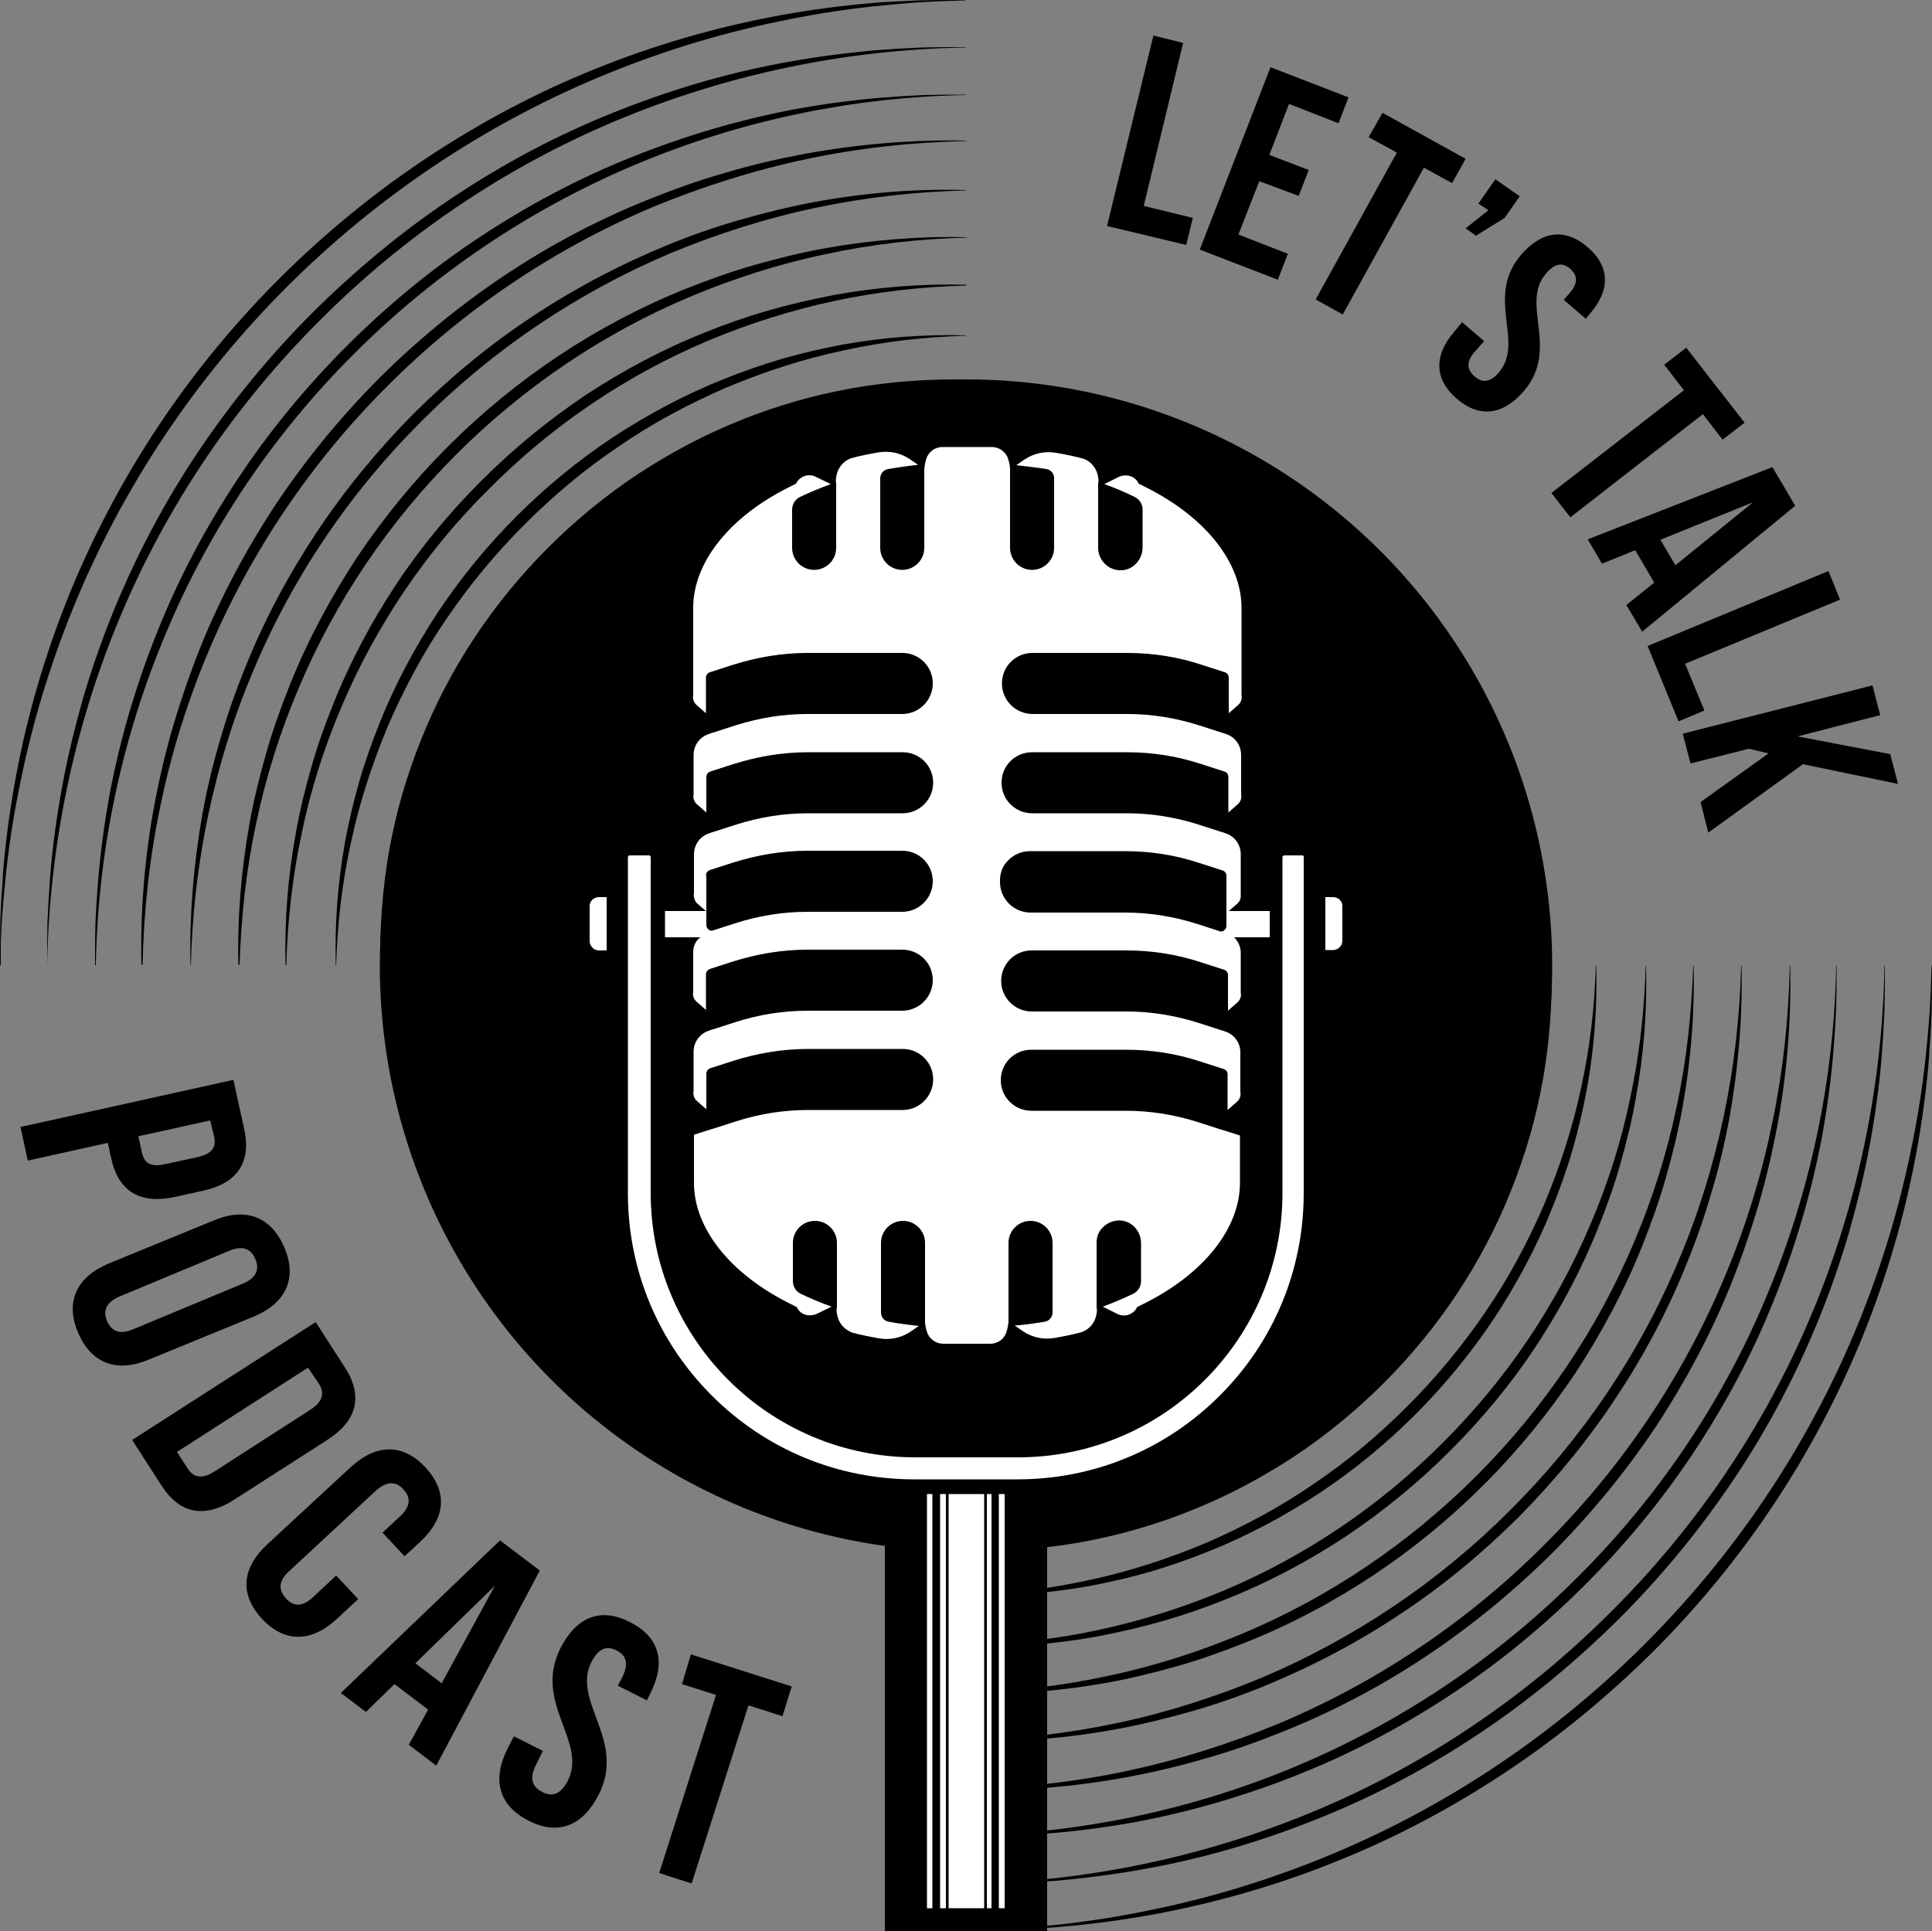
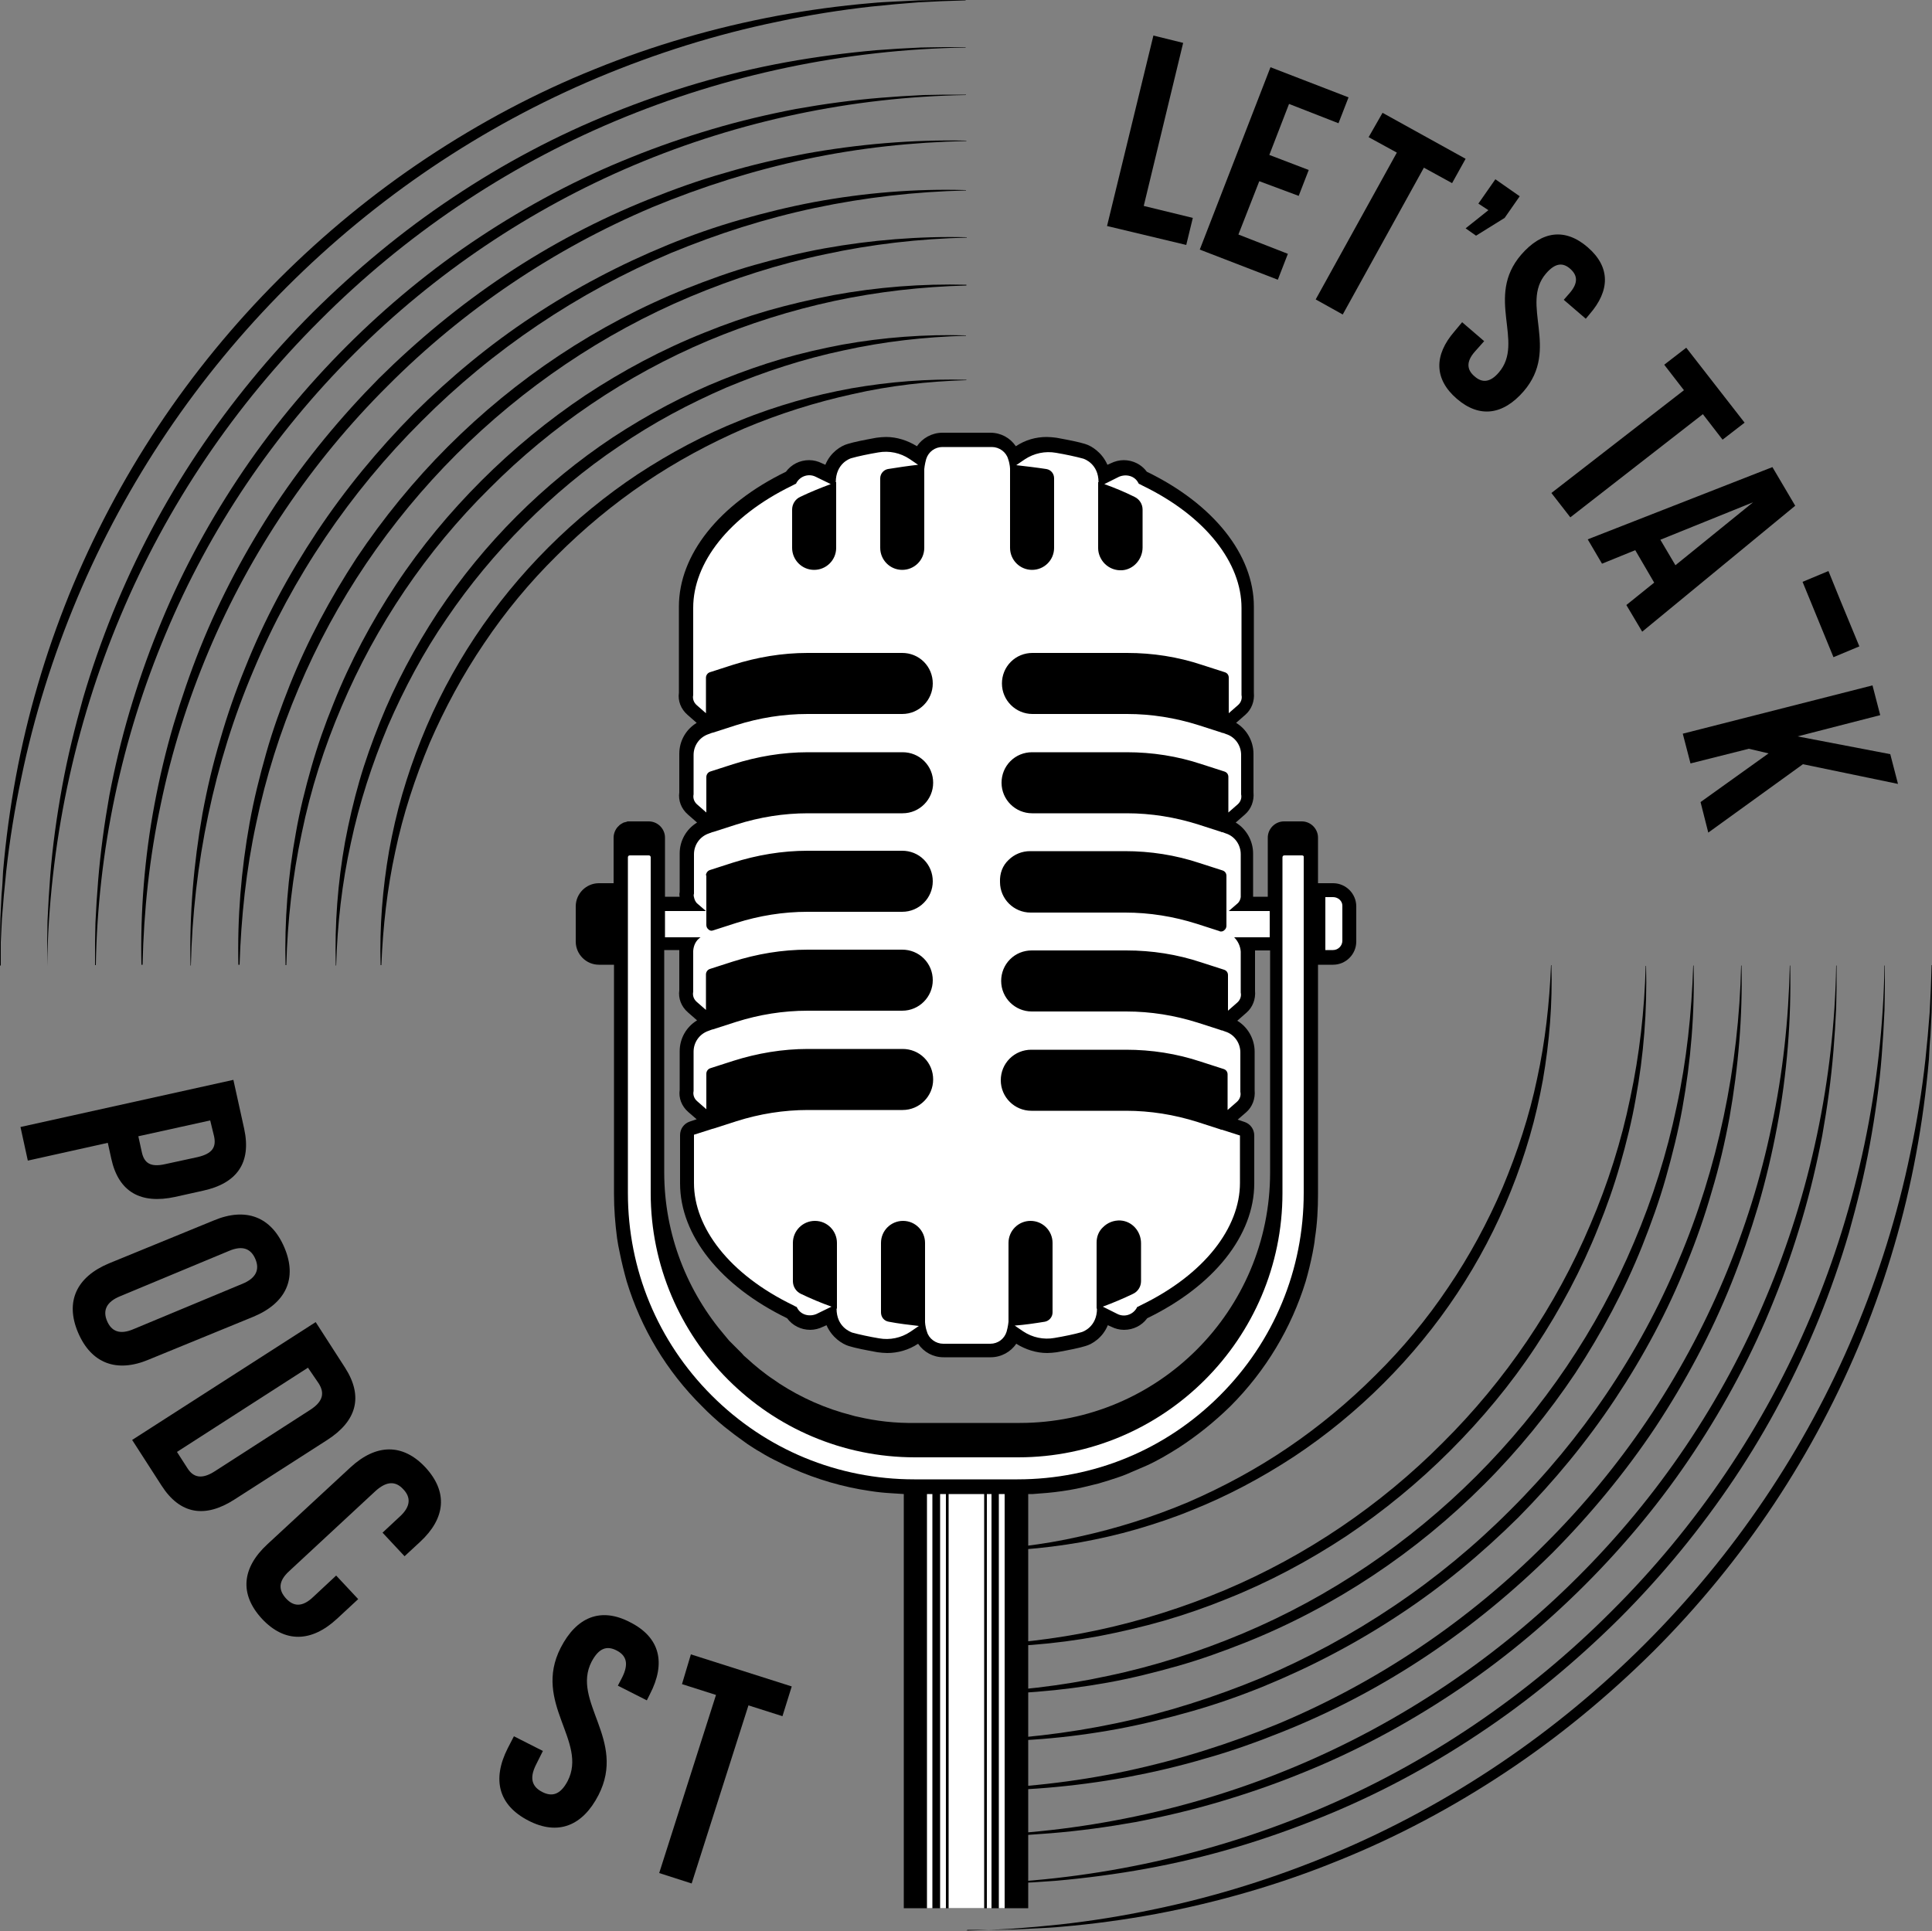
<svg xmlns="http://www.w3.org/2000/svg" height="499.8" preserveAspectRatio="xMidYMid meet" version="1.0" viewBox="0.0 0.1 500.0 499.8" width="500.0" zoomAndPan="magnify">
  <rect x="0.0" y="0.1" width="500.0" height="499.8" fill="#808080" stroke="none" />
  <g>
    <g>
      <g>
        <g id="change1_1">
          <path d="M0,250l0-6.1l0.1-6.1c0.1-2,0.2-4.1,0.3-6.1c0.2-2,0.3-4.1,0.4-6.1c0.7-8.2,1.8-16.3,3.3-24.4c1.5-8.1,3.4-16.1,5.7-23.9 c2.3-7.9,5-15.6,8.1-23.3c6.2-15.2,13.9-29.8,23-43.5c9.1-13.7,19.6-26.5,31.2-38.1C83.9,60.6,96.7,50.1,110.4,41 c13.7-9.1,28.3-16.9,43.5-23c7.6-3.1,15.4-5.8,23.3-8.1c7.9-2.3,15.9-4.2,23.9-5.7c8.1-1.5,16.2-2.6,24.4-3.3 c2-0.2,4.1-0.3,6.1-0.4c2-0.1,4.1-0.2,6.1-0.3l6.1-0.1l6.1,0v0.1l-6.1,0.2l-6.1,0.3c-2,0.2-4.1,0.3-6.1,0.5 c-2,0.2-4.1,0.4-6.1,0.6c-8.1,0.9-16.2,2.2-24.2,3.9c-16,3.3-31.6,8.2-46.6,14.5c-15,6.3-29.4,14.1-42.9,23.2 c-13.5,9.1-26.1,19.5-37.6,31c-11.5,11.5-21.9,24.1-31,37.6c-9.1,13.5-16.9,27.9-23.2,42.9c-6.3,15-11.2,30.6-14.5,46.6 c-1.7,8-3,16-3.9,24.2c-0.2,2-0.4,4.1-0.6,6.1c-0.2,2-0.3,4.1-0.5,6.1l-0.3,6.1L0.2,250H0z" />
        </g>
        <g id="change1_2">
          <path d="M24.6,250l0-5.5l0.1-5.5l0.3-5.5l0.4-5.5c0.6-7.4,1.6-14.7,2.9-22c1.4-7.3,3.1-14.5,5.2-21.6c2.1-7.1,4.5-14.1,7.3-21 c5.5-13.8,12.5-26.9,20.7-39.3c8.2-12.4,17.7-23.9,28.2-34.4c10.5-10.5,22-20,34.4-28.2c12.4-8.2,25.5-15.2,39.3-20.7 c6.9-2.8,13.9-5.2,21-7.3c7.1-2.1,14.3-3.8,21.6-5.2c7.3-1.3,14.6-2.3,22-2.9l5.5-0.4l5.5-0.3l5.5-0.1l5.5,0v0.1 c-29.5,0.5-58.8,6.7-85.8,18.1c-27,11.4-51.8,28.1-72.5,48.8c-20.8,20.7-37.5,45.4-48.8,72.5c-11.4,27-17.6,56.3-18.1,85.8H24.6z" />
        </g>
        <g id="change1_3">
          <path d="M49.3,250c-0.3-13.1,0.8-26.3,3.1-39.3c1.2-6.5,2.7-12.9,4.6-19.2c1.8-6.3,4-12.6,6.5-18.7c4.9-12.3,11.2-24,18.5-35 c7.3-11,15.8-21.3,25.1-30.7c9.4-9.3,19.6-17.8,30.7-25.1c11-7.3,22.8-13.5,35-18.5c6.1-2.5,12.4-4.7,18.7-6.5 c6.3-1.8,12.8-3.4,19.2-4.6c13-2.4,26.2-3.5,39.3-3.1v0.1c-13.1,0.3-26.2,1.8-39,4.5c-12.8,2.7-25.3,6.7-37.4,11.7 c-24.1,10.2-46.1,25-64.5,43.5c-18.5,18.4-33.4,40.4-43.5,64.5c-5.1,12-9,24.5-11.7,37.4c-2.7,12.8-4.2,25.9-4.5,39H49.3z" />
        </g>
        <g id="change1_4">
          <path d="M73.9,250c-0.3-11.5,0.6-23.1,2.7-34.5c1-5.7,2.4-11.3,4-16.9c1.6-5.6,3.5-11,5.7-16.4c4.3-10.8,9.8-21.1,16.2-30.8 c6.4-9.7,13.9-18.7,22.1-26.9c8.2-8.2,17.2-15.6,26.9-22.1c9.7-6.4,20-11.9,30.8-16.2c5.4-2.2,10.9-4.1,16.4-5.7 c5.6-1.6,11.2-2.9,16.9-4c11.4-2.1,23-3,34.5-2.7V74c-11.5,0.3-23,1.6-34.2,4c-11.2,2.4-22.2,5.9-32.7,10.3 c-21.1,8.9-40.4,22-56.5,38.2C110.3,142.7,97.3,162,88.4,183c-4.5,10.5-8,21.5-10.3,32.7c-2.4,11.2-3.7,22.7-4,34.2H73.9z" />
        </g>
        <g id="change1_5">
          <path d="M250,499.8l6.1-0.2l6.1-0.3c2-0.2,4.1-0.3,6.1-0.5c2-0.2,4.1-0.4,6.1-0.6c8.1-0.9,16.2-2.2,24.2-3.9 c16-3.3,31.6-8.2,46.6-14.5c15-6.3,29.4-14.1,42.9-23.2c13.5-9.1,26.1-19.5,37.6-31c11.5-11.5,21.9-24.1,31-37.6 c9.1-13.5,16.9-27.9,23.2-42.9c6.3-15,11.2-30.6,14.5-46.6c1.7-8,3-16,3.9-24.2c0.2-2,0.4-4.1,0.6-6.1c0.2-2,0.3-4.1,0.5-6.1 l0.3-6.1l0.2-6.1h0.1l0,6.1l-0.1,6.1c-0.1,2-0.2,4.1-0.3,6.1c-0.2,2-0.3,4.1-0.4,6.1c-0.7,8.2-1.8,16.3-3.3,24.4 c-1.5,8.1-3.4,16.1-5.7,23.9c-2.3,7.9-5,15.6-8.1,23.3c-6.2,15.2-13.9,29.8-23,43.5c-9.1,13.7-19.6,26.5-31.2,38.1 c-11.7,11.6-24.4,22.1-38.1,31.2c-13.7,9.1-28.3,16.9-43.5,23c-7.6,3.1-15.4,5.8-23.3,8.1c-7.9,2.3-15.9,4.2-23.9,5.7 c-8.1,1.5-16.2,2.6-24.4,3.3c-2,0.2-4.1,0.3-6.1,0.4c-2,0.1-4.1,0.2-6.1,0.3l-6.1,0.1l-6.1,0V499.8z" />
        </g>
        <g id="change1_6">
          <path d="M250,475.2c29.5-0.5,58.8-6.7,85.8-18.1c27-11.4,51.8-28.1,72.5-48.8c20.8-20.7,37.5-45.4,48.8-72.5 c11.4-27,17.6-56.3,18.1-85.8h0.1l0,5.5l-0.1,5.5l-0.3,5.5l-0.4,5.5c-0.6,7.4-1.6,14.7-2.9,22c-1.4,7.3-3.1,14.5-5.2,21.6 c-2.1,7.1-4.5,14.1-7.3,21c-5.5,13.8-12.5,26.9-20.7,39.3c-8.2,12.4-17.7,23.9-28.2,34.4c-10.5,10.5-22,20-34.4,28.2 c-12.4,8.2-25.5,15.2-39.3,20.7c-6.9,2.8-13.9,5.2-21,7.3c-7.1,2.1-14.3,3.8-21.6,5.2c-7.3,1.3-14.6,2.3-22,2.9l-5.5,0.4 l-5.5,0.3l-5.5,0.1l-5.5,0V475.2z" />
        </g>
        <g id="change1_7">
          <path d="M250,450.6c13.1-0.3,26.2-1.8,39-4.5c12.8-2.7,25.3-6.7,37.4-11.7c24.1-10.2,46.1-25,64.5-43.5 c18.5-18.4,33.4-40.4,43.5-64.5c5.1-12,9-24.6,11.7-37.4c2.7-12.8,4.2-25.9,4.5-39h0.1c0.3,13.1-0.8,26.3-3.1,39.3 c-1.2,6.5-2.7,12.9-4.6,19.2c-1.8,6.3-4,12.6-6.5,18.7c-4.9,12.3-11.2,24-18.5,35c-7.3,11-15.8,21.3-25.1,30.7 c-9.4,9.3-19.6,17.8-30.7,25.1c-11,7.3-22.8,13.5-35,18.5c-6.1,2.5-12.4,4.7-18.7,6.5c-6.3,1.8-12.8,3.4-19.2,4.6 c-13,2.4-26.2,3.5-39.3,3.1V450.6z" />
        </g>
        <g id="change1_8">
          <path d="M250,426c11.5-0.3,23-1.6,34.2-4c11.2-2.4,22.2-5.9,32.7-10.3c21.1-8.9,40.4-22,56.5-38.2c16.2-16.1,29.3-35.4,38.2-56.5 c4.5-10.5,8-21.5,10.3-32.7c2.4-11.2,3.7-22.7,4-34.2h0.1c0.3,11.5-0.6,23.1-2.7,34.5c-1,5.7-2.4,11.3-4,16.9 c-1.6,5.6-3.5,11-5.7,16.4c-4.3,10.8-9.8,21.1-16.2,30.8c-6.4,9.7-13.9,18.7-22.1,26.9c-8.2,8.2-17.2,15.6-26.9,22.1 c-9.7,6.4-20,11.9-30.8,16.2c-5.4,2.2-10.9,4.1-16.4,5.7c-5.6,1.6-11.2,2.9-16.9,4c-11.4,2.1-23,3-34.5,2.7V426z" />
        </g>
        <g id="change1_11">
          <path d="M98.5,250c-0.3-9.9,0.5-19.9,2.2-29.7c0.9-4.9,2-9.8,3.4-14.6c1.4-4.8,3-9.5,4.9-14.2c3.7-9.3,8.4-18.2,13.9-26.5 c5.5-8.3,11.9-16.1,19-23.2c7.1-7.1,14.9-13.5,23.2-19c8.4-5.5,17.2-10.2,26.5-13.9c4.6-1.9,9.4-3.5,14.2-4.9 c4.8-1.4,9.7-2.5,14.6-3.4c9.8-1.7,19.8-2.5,29.7-2.2v0.1c-9.9,0.3-19.8,1.4-29.4,3.6c-9.6,2.1-19.1,5.1-28.1,8.9 c-9,3.9-17.7,8.6-25.8,14.1c-8.1,5.5-15.7,11.8-22.7,18.8c-7,6.9-13.3,14.5-18.8,22.7c-5.5,8.1-10.2,16.8-14.1,25.8 c-3.8,9.1-6.9,18.5-8.9,28.1c-2.1,9.6-3.2,19.5-3.6,29.4H98.5z" />
          <path d="M250,401.4c9.9-0.3,19.8-1.4,29.4-3.6c9.6-2.1,19.1-5.1,28.1-8.9c9-3.9,17.7-8.6,25.8-14.1c8.1-5.5,15.7-11.8,22.7-18.8 c7-6.9,13.3-14.5,18.8-22.7c5.5-8.1,10.2-16.8,14.1-25.9c3.8-9.1,6.9-18.5,8.9-28.1c2.1-9.6,3.2-19.5,3.6-29.4h0.1 c0.3,9.9-0.5,19.9-2.2,29.7c-0.9,4.9-2,9.8-3.4,14.6c-1.4,4.8-3,9.5-4.9,14.2c-3.7,9.3-8.4,18.2-13.9,26.5 c-5.5,8.3-11.9,16.1-19,23.2c-7.1,7.1-14.9,13.5-23.2,19c-8.4,5.5-17.2,10.2-26.5,13.9c-4.6,1.9-9.4,3.5-14.2,4.9 c-4.8,1.4-9.7,2.5-14.6,3.4c-9.8,1.7-19.8,2.5-29.7,2.2V401.4z" />
        </g>
        <g id="change1_13">
          <path d="M86.9,250c-0.3-10.7,0.5-21.4,2.4-32c1-5.3,2.2-10.5,3.7-15.7c1.5-5.2,3.3-10.2,5.3-15.2c4-10,9.1-19.5,15-28.5 c6-9,12.8-17.3,20.4-24.9c7.6-7.6,16-14.5,24.9-20.4c9-5.9,18.5-11,28.5-15c5-2,10.1-3.8,15.2-5.3c5.2-1.5,10.4-2.7,15.7-3.7 c10.6-1.9,21.3-2.7,32-2.4v0.1c-10.7,0.3-21.3,1.5-31.7,3.8c-10.4,2.2-20.5,5.5-30.3,9.6c-9.7,4.2-19.1,9.2-27.8,15.2 c-8.8,5.9-16.9,12.7-24.4,20.2c-7.5,7.5-14.3,15.7-20.2,24.4c-6,8.7-11,18.1-15.2,27.8c-4.1,9.8-7.4,19.9-9.6,30.3 c-2.3,10.4-3.5,21-3.8,31.7H86.9z" />
-           <path d="M250,412.9c10.7-0.3,21.3-1.5,31.7-3.8c10.4-2.2,20.5-5.5,30.3-9.6c9.7-4.2,19.1-9.2,27.8-15.2 c8.8-5.9,16.9-12.7,24.4-20.2c7.5-7.5,14.3-15.7,20.2-24.4c6-8.7,11-18.1,15.2-27.8c4.1-9.8,7.4-19.9,9.6-30.3 c2.3-10.4,3.5-21,3.8-31.7h0.1c0.3,10.7-0.5,21.4-2.4,32c-1,5.3-2.2,10.5-3.7,15.7c-1.5,5.2-3.3,10.2-5.3,15.2 c-4,10-9.1,19.5-15,28.5c-6,9-12.8,17.3-20.4,24.9c-7.6,7.6-16,14.5-24.9,20.4c-9,5.9-18.5,11-28.5,15c-5,2-10.1,3.8-15.2,5.3 c-5.2,1.5-10.4,2.7-15.7,3.7c-10.6,1.9-21.3,2.7-32,2.4L250,412.9z" />
        </g>
        <g id="change1_12">
          <path d="M61.7,250c-0.3-12.3,0.7-24.7,2.9-36.9c1.1-6.1,2.6-12.1,4.3-18.1c1.7-6,3.8-11.8,6.1-17.6 c4.6-11.5,10.5-22.5,17.3-32.9c6.9-10.3,14.8-20,23.6-28.8c8.8-8.8,18.4-16.7,28.8-23.6c10.4-6.9,21.4-12.7,32.9-17.3 c5.8-2.3,11.6-4.4,17.6-6.1c6-1.7,12-3.2,18.1-4.3c12.2-2.2,24.6-3.2,36.9-2.9v0.1c-12.3,0.3-24.6,1.7-36.6,4.3 c-12,2.5-23.8,6.3-35,11c-22.6,9.5-43.2,23.5-60.5,40.8c-17.3,17.3-31.3,37.9-40.8,60.5c-4.8,11.3-8.5,23-11,35 c-2.6,12-3.9,24.3-4.3,36.6H61.7z" />
          <path d="M250,438.2c12.3-0.3,24.6-1.7,36.6-4.3c12-2.5,23.8-6.3,35-11c22.6-9.5,43.2-23.5,60.5-40.8 c17.3-17.3,31.3-37.9,40.8-60.5c4.8-11.3,8.5-23,11-35c2.6-12,3.9-24.3,4.3-36.6h0.1c0.3,12.3-0.7,24.7-2.9,36.9 c-1.1,6.1-2.6,12.1-4.3,18.1c-1.7,6-3.8,11.8-6.1,17.6c-4.6,11.5-10.5,22.5-17.3,32.9c-6.9,10.3-14.8,20-23.6,28.8 c-8.8,8.8-18.4,16.7-28.8,23.6c-10.4,6.9-21.4,12.7-32.9,17.3c-5.8,2.3-11.6,4.4-17.6,6.1c-6,1.7-12,3.2-18.1,4.3 c-12.2,2.2-24.6,3.2-36.9,2.9V438.2z" />
        </g>
        <g id="change1_15">
          <path d="M36.6,250c-0.3-14,0.8-28,3.4-41.8c1.3-6.9,2.9-13.7,4.9-20.5c2-6.7,4.3-13.4,6.9-19.9c5.2-13,11.9-25.5,19.6-37.2 c7.8-11.7,16.8-22.6,26.7-32.6c10-9.9,20.9-18.9,32.6-26.7c11.7-7.8,24.2-14.4,37.2-19.6c6.5-2.6,13.1-5,19.9-6.9 c6.7-2,13.6-3.6,20.5-4.9c13.8-2.5,27.8-3.7,41.8-3.4v0.1c-14,0.3-27.9,1.8-41.5,4.7c-13.6,2.9-26.9,7.1-39.7,12.4 c-25.6,10.8-49,26.6-68.6,46.3c-19.7,19.6-35.5,43-46.3,68.6c-5.4,12.8-9.6,26.1-12.4,39.7c-2.9,13.6-4.4,27.5-4.7,41.5H36.6z" />
          <path d="M250,463.2c14-0.3,27.9-1.8,41.5-4.7c13.6-2.9,26.9-7.1,39.7-12.4c25.6-10.8,49-26.6,68.6-46.3 c19.7-19.6,35.5-43,46.3-68.6c5.4-12.8,9.6-26.1,12.4-39.7c2.9-13.6,4.4-27.5,4.7-41.5h0.1c0.3,14-0.8,28-3.4,41.8 c-1.3,6.9-2.9,13.7-4.9,20.5c-2,6.7-4.3,13.4-6.9,19.9c-5.2,13-11.9,25.5-19.6,37.2c-7.8,11.7-16.8,22.6-26.7,32.6 c-10,9.9-20.9,18.9-32.6,26.7c-11.7,7.8-24.2,14.4-37.2,19.6c-6.5,2.6-13.1,5-19.9,6.9c-6.7,2-13.6,3.6-20.5,4.9 c-13.8,2.5-27.8,3.7-41.8,3.4V463.2z" />
        </g>
        <g id="change1_17">
          <path d="M12.2,250l0-5.8l0.1-5.8l0.3-5.8l0.4-5.8c0.6-7.8,1.7-15.5,3.1-23.2c1.4-7.7,3.3-15.3,5.4-22.8 c2.2-7.5,4.8-14.9,7.7-22.1c5.9-14.5,13.2-28.4,21.9-41.4c8.7-13,18.7-25.2,29.8-36.3c11.1-11,23.2-21.1,36.3-29.8 c13-8.7,26.9-16.1,41.4-21.9c7.2-2.9,14.6-5.5,22.1-7.7c7.5-2.2,15.1-4,22.8-5.4c7.7-1.4,15.4-2.4,23.2-3.1l5.8-0.4l5.8-0.3 l5.8-0.1l5.8,0v0.1c-31.1,0.5-62,7-90.6,19c-28.6,12-54.7,29.7-76.5,51.6c-21.9,21.8-39.6,47.9-51.6,76.5 c-12,28.5-18.5,59.5-19,90.6H12.2z" />
          <path d="M250,487.7c31.1-0.5,62-7,90.6-19c28.6-12,54.7-29.7,76.5-51.6c21.9-21.8,39.6-47.9,51.6-76.5 c12-28.5,18.5-59.5,19-90.6h0.1l0,5.8l-0.1,5.8l-0.3,5.8l-0.4,5.8c-0.6,7.8-1.7,15.5-3.1,23.2c-1.4,7.7-3.3,15.3-5.4,22.8 c-2.2,7.5-4.8,14.9-7.7,22.1c-5.9,14.5-13.2,28.4-21.9,41.4c-8.7,13-18.7,25.2-29.8,36.3c-11.1,11-23.2,21.1-36.3,29.8 c-13,8.7-26.9,16.1-41.4,21.9c-7.2,2.9-14.6,5.5-22.1,7.7c-7.5,2.2-15.1,4-22.8,5.4c-7.7,1.4-15.4,2.4-23.2,3.1l-5.8,0.4 l-5.8,0.3l-5.8,0.1l-5.8,0V487.7z" />
        </g>
      </g>
      <g id="change1_18">
-         <circle cx="250" cy="250" r="151.7" />
-       </g>
+         </g>
      <g>
        <g id="change1_9">
-           <path d="M271,499.9V391.4c0.2,0,0.4,0,0.5-0.1c0.7-0.1,1.4-0.1,2-0.2c0.7-0.1,1.3-0.2,2-0.3c2-0.3,4-0.7,6-1.1 c1.3-0.3,2.6-0.6,3.9-1c1.9-0.5,3.9-1.1,5.8-1.8c1.3-0.5,2.5-0.9,3.8-1.4c1.2-0.5,2.5-1.1,3.7-1.6c1.5-0.7,3-1.5,4.5-2.3 c1.5-0.8,2.9-1.7,4.3-2.6c5.1-3.3,10-7.1,14.3-11.5c9.6-9.6,16.8-21.5,20.7-34.4c0.8-2.6,1.4-5.2,2-7.8c0.3-1.3,0.5-2.7,0.7-4 c0.6-4,0.9-8.2,0.9-12.3v-54.5c5.5-0.6,9.9-5.2,9.9-10.9v-9c0-5.7-4.3-10.4-9.9-10.9v-7c0-5-4.1-9.2-9.2-9.2h-4.6 c-1.1,0-2.2,0.2-3.3,0.6c0.2-1.1,0.3-2.2,0.2-3.3v-9.7c0-2.8-0.9-5.6-2.4-7.9c1.8-2.3,2.7-5.2,2.4-8.1l0-22 c0-15.1-11-29.6-29.5-38.9c-2.3-2.5-5.6-4-9.1-4c0,0,0,0,0,0c-0.7,0-1.4,0.1-2.1,0.2c-2-2.2-4.4-3.6-6.4-4.2 c-1.8-0.5-4.4-1.1-8-1.7c-1.1-0.2-2.3-0.3-3.4-0.3h0c-2.4,0-4.8,0.4-7,1.3c-2.2-1.6-4.8-2.5-7.6-2.5h-12.1 c-2.8,0-5.4,0.9-7.6,2.5c-3.3-1.3-6.9-1.6-10.4-1c-3.6,0.6-6.2,1.2-8,1.7c-2,0.6-4.4,2-6.4,4.2c-0.7-0.1-1.4-0.2-2.1-0.2 c-3.5,0-6.8,1.5-9.1,4c-18.5,9.3-29.5,23.8-29.5,38.9l0,22c-0.3,2.9,0.6,5.8,2.4,8.1c-1.5,2.3-2.4,5.1-2.4,7.9v9.7 c-0.1,1.1,0,2.2,0.2,3.3c-1-0.4-2.1-0.6-3.3-0.6H163c-0.3,0-0.6,0-0.9,0c-0.3,0-0.6,0.1-0.9,0.1c-0.6,0.1-1.2,0.3-1.7,0.5 c-0.8,0.3-1.6,0.8-2.3,1.4c-0.5,0.4-0.9,0.8-1.2,1.2c-1.3,1.6-2.1,3.7-2.1,5.8v7c-5.5,0.6-9.9,5.2-9.9,10.9v9 c0,5.7,4.3,10.4,9.9,10.9V309c0,4.1,0.3,8.2,0.9,12.3c0.2,1.3,0.4,2.7,0.7,4c0.5,2.6,1.2,5.3,2,7.8c3.9,12.9,11.1,24.8,20.7,34.4 c0.5,0.5,1,1,1.5,1.4c2,1.9,4.1,3.7,6.2,5.4c1.6,1.2,3.3,2.5,4.9,3.6c1.1,0.8,2.3,1.5,3.4,2.2c1.7,1,3.5,2,5.3,2.9 c1.2,0.6,2.4,1.2,3.6,1.7c6.8,3,13.9,5.1,21.3,6.2c1.5,0.2,3.1,0.4,4.6,0.5v108.5H271z M263.4,363.5h-26.7 c-4.6,0-9.1-0.5-13.5-1.5c-0.5-0.1-1-0.2-1.4-0.4c-6.1-1.6-11.9-4.1-17.3-7.5c-0.4-0.3-0.8-0.5-1.2-0.8c-2.4-1.6-4.7-3.4-6.8-5.3 c-0.4-0.3-0.7-0.6-1.1-1c-1-1-2.1-2-3-3.1c-0.3-0.4-0.6-0.7-1-1.1c-1.8-2.1-3.4-4.3-4.9-6.5c4,3.3,8.6,6.4,13.8,9 c2.3,2.5,5.6,4,9.1,4c0.7,0,1.4-0.1,2.1-0.2c2,2.2,4.4,3.6,6.4,4.2c1.8,0.5,4.4,1.1,8,1.7c3.5,0.6,7.2,0.3,10.4-1 c2.2,1.6,4.8,2.5,7.6,2.5h12.1c2.8,0,5.4-0.9,7.6-2.5c3.3,1.3,6.9,1.6,10.4,1c3.6-0.6,6.2-1.2,8-1.7c2-0.6,4.4-2,6.4-4.2 c0.7,0.1,1.4,0.2,2.1,0.2c3.5,0,6.8-1.5,9.1-4c5.2-2.6,9.8-5.6,13.7-8.9C302.8,352.7,284.3,363.5,263.4,363.5z" />
-         </g>
+           </g>
        <g id="change1_10">
          <path d="M266.1,494V386.8c0.4,0,0.8,0,1.2,0c1.3-0.1,2.6-0.2,3.8-0.3c0.6-0.1,1.3-0.1,1.9-0.2c2.5-0.3,5-0.7,7.5-1.3 c1.2-0.3,2.5-0.6,3.7-0.9c1.8-0.5,3.6-1.1,5.4-1.7c1.2-0.4,2.4-0.9,3.5-1.4c1.2-0.5,2.3-1,3.5-1.5c2.9-1.3,5.6-2.9,8.3-4.6 c4.8-3.1,9.3-6.7,13.5-10.8c9.2-9.2,15.8-20.3,19.5-32.3c0.7-2.4,1.3-4.9,1.8-7.4c0.2-1.2,0.5-2.5,0.6-3.8 c0.6-3.8,0.8-7.6,0.8-11.5v-5.3v0v-54h3.9c3.3,0,6-2.7,6-6v-3.5v-2.1v-3.5c0-3.3-2.7-6-6-6h-3.9v-6.5c0-0.1,0-0.1,0-0.1v-5.2 c0-2.3-1.9-4.2-4.2-4.2h-4.6c-2.3,0-4.2,1.9-4.2,4.2v5.3v10h-3.8c0-0.4,0-0.8,0-1.2v-10c0-3.3-1.8-6.4-4.5-8l2.4-2.1 c1.6-1.4,2.4-3.5,2.2-5.7v-10c0-3.3-1.8-6.4-4.5-8l2.4-2.1c1.6-1.4,2.4-3.5,2.2-5.7v-14.1c0,0,0-0.1,0-0.1v-8.1 c0-13.4-10.4-26.5-27.7-34.9c0,0,0,0,0,0c-1.4-1.9-3.6-3-6-3c-1.1,0-2.3,0.3-3.3,0.8l-0.9,0.4c-1.4-3.2-4.1-4.9-5.8-5.4 c-1.6-0.5-4.1-1-7.4-1.6c-0.8-0.1-1.7-0.2-2.5-0.2c-2.9,0-5.6,0.8-8,2.4c-1.5-2.2-3.9-3.5-6.6-3.5H250h-6.1 c-2.7,0-5.2,1.4-6.6,3.5c-2.4-1.5-5.2-2.4-8-2.4c-0.8,0-1.7,0.1-2.5,0.2c-3.3,0.6-5.8,1.1-7.4,1.6c-1.8,0.5-4.5,2.2-5.8,5.4 l-0.9-0.4c-1-0.5-2.1-0.8-3.3-0.8c-2.4,0-4.6,1.1-6,3c0,0,0,0,0,0c-17.3,8.4-27.7,21.5-27.7,34.9v8.1c0,0,0,0.1,0,0.1v14.1 c-0.3,2.1,0.5,4.2,2.2,5.7l2.4,2.1c-2.8,1.7-4.5,4.7-4.5,8v10c-0.3,2.1,0.5,4.2,2.2,5.7l2.4,2.1c-2.8,1.7-4.5,4.7-4.5,8v10 c-0.1,0.4-0.1,0.8,0,1.2h-3.8v-10v-5.3c0-2.3-1.9-4.2-4.2-4.2H163c-0.1,0-0.3,0-0.4,0c-0.1,0-0.3,0-0.4,0.1 c-0.3,0.1-0.5,0.1-0.8,0.2c-0.4,0.2-0.7,0.4-1,0.6c-0.2,0.2-0.4,0.4-0.6,0.6c-0.6,0.7-1,1.7-1,2.7c0,0,0,5.2,0,5.3v6.5H155 c-3.3,0-6,2.7-6,6v3.5v2.1v3.5c0,3.3,2.7,6,6,6h3.9v54v0v5.3c0,3.9,0.3,7.7,0.8,11.5c0.2,1.3,0.4,2.5,0.7,3.8 c0.5,2.5,1.1,4.9,1.8,7.4c3.7,12.1,10.3,23.2,19.5,32.3c0.5,0.5,0.9,0.9,1.4,1.4c1.9,1.8,3.8,3.5,5.8,5c1.5,1.2,3.1,2.3,4.6,3.4 c1.1,0.7,2.1,1.4,3.2,2c1.6,1,3.3,1.9,5,2.7c1.1,0.6,2.3,1.1,3.4,1.6c6.3,2.8,13.1,4.8,20,5.8c1.9,0.3,3.8,0.5,5.7,0.6 c1,0.1,2.1,0.1,3.1,0.2V494H266.1z M222,366.8c-0.5-0.1-1-0.2-1.6-0.4c-6.7-1.7-13-4.5-18.7-8.2c-0.4-0.3-0.9-0.6-1.3-0.9 c-2.6-1.7-5-3.7-7.3-5.8c-0.4-0.3-0.8-0.7-1.1-1.1c-1.1-1.1-2.2-2.2-3.3-3.3c-0.3-0.4-0.7-0.8-1-1.2 c-9.8-11.4-15.8-26.2-15.8-42.4v-57.5h3.9c0,0.1,0,0.3,0,0.4v10c-0.3,2.1,0.5,4.2,2.2,5.7l2.4,2.1c-2.8,1.7-4.5,4.7-4.5,8v10 c-0.3,2.1,0.5,4.2,2.2,5.7l2.2,1.9l-1.8,0.6c-1.5,0.5-2.5,1.9-2.5,3.5v7.7c0,0,0,0.1,0,0.1v4.7c0,13.4,10.4,26.5,27.7,34.9 c0,0,0,0,0,0c1.4,1.9,3.6,3,6,3c1.1,0,2.3-0.3,3.3-0.8l0.9-0.4c1.4,3.2,4.1,4.9,5.8,5.4c1.6,0.5,4.1,1,7.4,1.6 c0.8,0.1,1.7,0.2,2.5,0.2c2.8,0,5.6-0.8,8-2.4c1.5,2.2,3.9,3.5,6.6,3.5h6.1h6.1c2.7,0,5.2-1.4,6.6-3.5c2.4,1.5,5.2,2.4,8,2.4 c0.8,0,1.7-0.1,2.5-0.2c3.3-0.6,5.8-1.1,7.4-1.6c1.8-0.5,4.5-2.2,5.8-5.4l0.9,0.4c1,0.5,2.1,0.8,3.3,0.8c2.4,0,4.6-1.1,6-3 c0,0,0,0,0,0c17.3-8.4,27.7-21.5,27.7-34.9v-4.7c0,0,0-0.1,0-0.1V294c0-1.6-1-3-2.5-3.5l-1.8-0.6l2.2-1.9 c1.6-1.4,2.4-3.5,2.2-5.7v-10c0-3.3-1.8-6.4-4.5-8l2.4-2.1c1.6-1.4,2.4-3.5,2.2-5.7v-10c0-0.1,0-0.3,0-0.4h3.9v57.5 c0,35.8-29,64.8-64.8,64.8h-26.7C231.6,368.5,226.7,367.9,222,366.8z" />
        </g>
        <g fill="#FFF">
          <g id="change2_1">
            <path d="M243.3,386.8V494h1.5V386.8H243.3z M239.9,386.8V494c0.1,0,0.2,0,0.3,0h1.1V386.8H239.9z M258.5,386.8 V494h1.3c0.1,0,0.1,0,0.2,0V386.8H258.5z M255.4,386.8V494h1.2V386.8H255.4z M245.5,386.8V494h9.2V386.8H245.5z" />
          </g>
          <g id="change2_2">
-             <path d="M152.6,234.6v3.5v2.1v3.5c0,1.3,1.1,2.4,2.4,2.4h2v-13.8h-2C153.7,232.3,152.6,233.3,152.6,234.6z" />
            <path d="M337,221.5h-4.6c-0.3,0-0.5,0.2-0.5,0.5v81.6v5.3c0,37.7-30.7,68.4-68.4,68.4h-26.7 c-37.7,0-68.4-30.7-68.4-68.4v-5.3v-81.6c0-0.3-0.2-0.5-0.5-0.5H163c-0.3,0-0.5,0.2-0.5,0.5v81.6v5.3 c0,19.8,7.7,38.4,21.7,52.4c14,14,32.6,21.7,52.4,21.7h26.7c19.8,0,38.4-7.7,52.4-21.7c14-14,21.7-32.6,21.7-52.4v-5.3v-81.6 C337.5,221.8,337.3,221.5,337,221.5z" />
            <path d="M345,232.3h-2V246h2c1.3,0,2.4-1.1,2.4-2.4v-3.5v-2.1v-3.5C347.4,233.3,346.3,232.3,345,232.3z" />
            <path d="M179.4,246.2c0,0.1,0,0.3,0,0.4v10.2l0,0c-0.2,0.9,0.1,1.9,0.9,2.6l2.4,2.1v-9.2c0-0.6,0.4-1.2,1-1.4 l5.9-1.9c6.3-2,12.8-3.1,19.4-3.1h24.5c2.1,0,4.1,0.8,5.6,2.3c1.5,1.5,2.3,3.5,2.3,5.6c0,4.3-3.5,7.9-7.9,7.9h-24.5 c-6.3,0-12.5,1-18.5,2.9l-5.9,1.9c-0.1,0-0.3,0.1-0.4,0.1c0,0,0,0,0,0l-0.8,0.3c-2.4,0.8-3.9,3-3.9,5.4v10.2l0,0 c-0.2,0.9,0.1,1.9,0.9,2.6l2.4,2.1v-9.2c0-0.6,0.4-1.2,1-1.4l5.9-1.9c6.3-2,12.8-3.1,19.4-3.1h24.5c2.1,0,4.1,0.8,5.6,2.3 c1.5,1.5,2.3,3.5,2.3,5.6c0,4.3-3.5,7.9-7.9,7.9h-24.5c-6.3,0-12.5,1-18.5,2.9l-5.9,1.9c-0.1,0-0.3,0.1-0.4,0.1c0,0,0,0,0,0 l-4.7,1.5v7.7h0v4.8c0,11.5,9.1,23.6,25.6,31.6c0.3,0.2,1,0.5,1,0.5c0,0.1,0.1,0.2,0.1,0.2c0.9,1.8,3.1,2.4,5,1.6l3.9-1.9 c-2.8-1-5.4-2.1-7.9-3.3c0,0,0,0,0,0c-1.3-0.6-2.1-1.9-2.1-3.3v-9.9c0-3.2,2.6-5.7,5.7-5.7h0c3.2,0,5.7,2.6,5.7,5.7v17 c0,0,0,0-0.1,0c0,4.8,3.6,6,4,6.2c1.8,0.5,4.6,1.1,7,1.5c2.8,0.5,5.7-0.1,8.1-1.7l2.2-1.5c-2.6-0.3-5.2-0.6-7.8-1.1 c-1.2-0.2-2-1.2-2-2.4v-18c0-3.2,2.6-5.7,5.7-5.7h0c3.2,0,5.7,2.6,5.7,5.7v20.4c0,0,0,1.2,0.5,2.6c0.5,1.8,2.3,3.1,4.2,3.1h6.1 h6.1c1.9,0,3.6-1.2,4.2-3.1c0.4-1.4,0.5-2.6,0.5-2.6v-20.4c0-3.2,2.6-5.7,5.7-5.7h0c3.2,0,5.7,2.6,5.7,5.7v18 c0,1.2-0.9,2.2-2,2.4c-2.5,0.4-5.1,0.8-7.8,1l2.2,1.5c2.4,1.6,5.3,2.2,8.1,1.7c2.4-0.4,5.3-1,7-1.5c0.4-0.1,4-1.4,4-6.1 c0,0,0,0-0.1,0v-17.1c0-1.6,0.6-3,1.7-4c1.1-1.1,2.7-1.8,4.5-1.7c3,0.2,5.3,2.8,5.3,5.9v9.8c0,1.4-0.8,2.7-2.1,3.3c0,0,0,0,0,0 c-2.5,1.2-5.1,2.3-7.8,3.3l3.8,1.9c1.8,0.9,4,0.2,5-1.6c0-0.1,0.1-0.2,0.1-0.2c0,0,0.7-0.3,1-0.5c16.5-8,25.6-20.1,25.6-31.6 v-4.8h0V294l-4.7-1.5c0,0,0,0,0,0c-0.1,0-0.3,0-0.4-0.1l-5.9-1.9c-6-1.9-12.2-2.9-18.5-2.9h-24.5c-4.3,0-7.9-3.5-7.9-7.9 c0-2.1,0.8-4.1,2.3-5.6c1.5-1.5,3.5-2.3,5.6-2.3h24.5c6.6,0,13.1,1,19.4,3.1l5.9,1.9c0.6,0.2,1,0.7,1,1.4v9.2l2.4-2.1 c0.8-0.7,1.1-1.7,0.9-2.6l0,0v-10.2c0-2.5-1.6-4.7-3.9-5.4l-0.8-0.3c0,0,0,0,0,0c-0.1,0-0.3,0-0.4-0.1l-5.9-1.9 c-6-1.9-12.2-2.9-18.5-2.9h-24.5c-4.3,0-7.9-3.5-7.9-7.9c0-2.1,0.8-4.1,2.3-5.6c1.5-1.5,3.5-2.3,5.6-2.3h24.5 c6.6,0,13.1,1,19.4,3.1l5.9,1.9c0.6,0.2,1,0.7,1,1.4v9.2l2.4-2.1c0.8-0.7,1.1-1.7,0.9-2.6l0,0v-10.2c0-0.2,0-0.3,0-0.4 c-0.1-1.4-0.7-2.7-1.7-3.7h9.2v-6.8h-10.6l2.2-1.9c0.6-0.5,0.8-1.1,0.9-1.7c0-0.3,0-0.6,0-0.9l0,0v-10.2c0-2.5-1.6-4.7-3.9-5.4 l-0.8-0.3c0,0,0,0,0,0c-0.1,0-0.3,0-0.4-0.1l-5.9-1.9c-6-1.9-12.2-2.9-18.5-2.9h-24.5c-4.3,0-7.9-3.5-7.9-7.9 c0-2.1,0.8-4.1,2.3-5.6c1.5-1.5,3.5-2.3,5.6-2.3h24.5c6.6,0,13.1,1,19.4,3.1l5.9,1.9c0.6,0.2,1,0.7,1,1.4v9.2l2.4-2.1 c0.8-0.7,1.1-1.7,0.9-2.6l0,0v-10.2c0-2.5-1.6-4.7-3.9-5.4l-0.8-0.3c0,0,0,0,0,0c-0.1,0-0.3,0-0.4-0.1l-5.9-1.9 c-6-1.9-12.2-2.9-18.5-2.9h-24.5c-4.3,0-7.9-3.5-7.9-7.9c0-2.1,0.8-4.1,2.3-5.6c1.5-1.5,3.5-2.3,5.6-2.3h24.5 c6.6,0,13.1,1,19.4,3.1l5.9,1.9c0.6,0.2,1,0.7,1,1.4v9.2l2.4-2.1c0.8-0.7,1.1-1.7,0.9-2.6l0,0v-14.4l0,0v-8.2 c0-11.5-9.1-23.6-25.6-31.6c-0.3-0.2-1-0.5-1-0.5c0-0.1-0.1-0.2-0.1-0.2c-0.9-1.8-3.1-2.4-5-1.6l-3.8,1.9 c2.8,1,5.4,2.1,7.8,3.3c0,0,0,0,0,0c1.3,0.6,2.1,1.9,2.1,3.3v9.8c0,3-2.3,5.7-5.3,5.9c-1.7,0.1-3.3-0.5-4.5-1.7 c-1-1-1.7-2.5-1.7-4v-17.1c0,0,0,0,0.1,0c0-4.7-3.6-6-4-6.1c-1.8-0.5-4.6-1.1-7-1.5c-2.8-0.5-5.7,0.1-8.1,1.7l-2.2,1.5 c2.6,0.3,5.2,0.6,7.8,1c1.2,0.2,2,1.2,2,2.4v18c0,3.2-2.6,5.7-5.7,5.7h0c-3.2,0-5.7-2.6-5.7-5.7v-20.4c0,0,0-1.2-0.5-2.6 c-0.5-1.8-2.3-3.1-4.2-3.1H250h-6.1c-1.9,0-3.6,1.2-4.2,3.1c-0.4,1.4-0.5,2.6-0.5,2.6v20.4c0,3.2-2.6,5.7-5.7,5.7h0 c-3.2,0-5.7-2.6-5.7-5.7v-18c0-1.2,0.9-2.2,2-2.4c2.5-0.4,5.1-0.8,7.8-1.1l-2.2-1.5c-2.4-1.6-5.3-2.2-8.1-1.7 c-2.4,0.4-5.3,1-7,1.5c-0.4,0.1-4,1.4-4,6.2c0,0,0,0,0.1,0v17c0,3.2-2.6,5.7-5.7,5.7h0c-3.2,0-5.7-2.6-5.7-5.7v-9.9 c0-1.4,0.8-2.7,2.1-3.3c0,0,0,0,0,0c2.5-1.2,5.2-2.3,7.9-3.3l-3.9-1.9c-1.8-0.9-4-0.2-5,1.6c0,0.1-0.1,0.2-0.1,0.2 c0,0-0.7,0.3-1,0.5c-16.5,8-25.6,20.1-25.6,31.6v8.2l0,0v14.4l0,0c-0.2,0.9,0.1,1.9,0.9,2.6l2.4,2.1v-9.2c0-0.6,0.4-1.2,1-1.4 l5.9-1.9c6.3-2,12.8-3.1,19.4-3.1h24.5c2.1,0,4.1,0.8,5.6,2.3c1.5,1.5,2.3,3.5,2.3,5.6c0,4.3-3.5,7.9-7.9,7.9h-24.5 c-6.3,0-12.5,1-18.5,2.9l-5.9,1.9c-0.1,0-0.3,0.1-0.4,0.1c0,0,0,0,0,0l-0.8,0.3c-2.4,0.8-3.9,3-3.9,5.4v10.2l0,0 c-0.2,0.9,0.1,1.9,0.9,2.6l2.4,2.1v-9.2c0-0.6,0.4-1.2,1-1.4l5.9-1.9c6.3-2,12.8-3.1,19.4-3.1h24.5c2.1,0,4.1,0.8,5.6,2.3 c1.5,1.5,2.3,3.5,2.3,5.6c0,4.3-3.5,7.9-7.9,7.9h-24.5c-6.3,0-12.5,1-18.5,2.9l-5.9,1.9c-0.1,0-0.3,0.1-0.4,0.1c0,0,0,0,0,0 l-0.8,0.3c-2.4,0.8-3.9,3-3.9,5.4v10.2l0,0c-0.1,0.3-0.1,0.6,0,0.9c0.1,0.6,0.4,1.3,0.9,1.7l2.2,1.9h-10.6v6.8h9.2 C180.1,243.5,179.5,244.8,179.4,246.2z M261,222.7c1.5-1.5,3.5-2.3,5.6-2.3h24.5c6.6,0,13.1,1,19.4,3.1l5.9,1.9 c0.6,0.2,1,0.7,1,1.4v12.9c0,0.5-0.2,0.9-0.6,1.2c-0.2,0.2-0.5,0.3-0.8,0.3c-0.1,0-0.3,0-0.4-0.1l-5.9-1.9 c-6-1.9-12.2-2.9-18.5-2.9h-24.5c-4.3,0-7.9-3.5-7.9-7.9C258.7,226.1,259.5,224.1,261,222.7z M182.7,226.7c0-0.6,0.4-1.2,1-1.4 l5.9-1.9c6.3-2,12.8-3.1,19.4-3.1h24.5c2.1,0,4.1,0.8,5.6,2.3c1.5,1.5,2.3,3.5,2.3,5.6c0,4.3-3.5,7.9-7.9,7.9h-24.5 c-6.3,0-12.5,1-18.5,2.9l-5.9,1.9c-0.1,0-0.3,0.1-0.4,0.1c-0.3,0-0.6-0.1-0.8-0.3c-0.4-0.3-0.6-0.7-0.6-1.2V226.7z" />
          </g>
        </g>
      </g>
      <g>
        <g id="change1_16">
          <path d="M52.5,308.3l-7.2,1.6c-8.8,1.9-14.6-1.2-16.5-9.9l-0.9-4.1l-20.7,4.6l-1.9-8.7l55.1-12.2l2.8,12.7 C65.1,301.1,61.3,306.4,52.5,308.3z M54.4,290.1l-18.6,4.1l0.9,4.1c0.6,2.8,2.2,4,6.1,3.1l8.3-1.8c3.9-0.9,4.9-2.6,4.3-5.4 L54.4,290.1z" />
          <path d="M55.3,316c8.3-3.5,14.9-1,18.3,7s0.4,14.4-8,17.9L38.5,352c-8.3,3.5-14.9,1-18.3-7s-0.4-14.4,8-17.9L55.3,316z M31.1,335.6c-3.7,1.5-4.5,3.8-3.4,6.4c1.1,2.6,3.2,3.7,6.9,2.1l28.1-11.7c3.7-1.5,4.5-3.8,3.4-6.4c-1.1-2.6-3.2-3.7-6.9-2.1 L31.1,335.6z" />
          <path d="M81.7,342.3l7.6,11.8c4.8,7.5,3,13.8-4.6,18.7l-24,15.4c-7.6,4.9-14.1,3.9-18.9-3.6l-7.6-11.8L81.7,342.3z M79.7,354.1 l-33.9,21.8l2.7,4.2c1.5,2.4,3.7,3,7.1,0.8l24.7-15.9c3.4-2.2,3.7-4.4,2.2-6.8L79.7,354.1z" />
          <path d="M92.7,414l-5.5,5.1c-6.6,6.1-13.5,6.3-19.4,0c-5.9-6.4-5.2-13.2,1.4-19.3l21.5-19.9c6.6-6.1,13.5-6.3,19.4,0 c5.9,6.4,5.2,13.2-1.4,19.3l-4,3.7l-5.7-6.1l4.4-4.1c3-2.7,2.9-5.1,1-7.1c-1.9-2.1-4.2-2.3-7.2,0.4l-22.3,20.7 c-3,2.7-2.8,5-0.9,7.1c1.9,2.1,4.2,2.4,7.1-0.4l5.9-5.5L92.7,414z" />
-           <path d="M112.9,457.1l-7.1-5.4l5-9.1l-8.7-6.6l-7.4,7.2l-6.5-4.9l41.2-39.5l10.3,7.8L112.9,457.1z M107.5,430.6l6.8,5.2 l13.8-25.3L107.5,430.6z" />
          <path d="M163.1,420c7.7,3.9,9.3,10.5,5.1,18.6l-0.8,1.6l-7.5-3.8l1.1-2.1c1.8-3.6,1.1-5.7-1.4-7c-2.5-1.3-4.6-0.7-6.5,2.9 c-5.3,10.3,9.1,20.2,1.8,34.5c-4.1,8-10.5,10.6-18.2,6.6s-9.4-10.6-5.3-18.7l1.6-3.1l7.5,3.8l-1.8,3.6c-1.8,3.6-0.9,5.7,1.6,7 c2.5,1.3,4.7,0.8,6.6-2.8c5.3-10.3-9.1-20.2-1.8-34.5C149.2,418.6,155.5,416,163.1,420z" />
          <path d="M178.8,428.3l26.1,8.3l-2.4,7.7l-8.8-2.8l-14.7,46.1l-8.4-2.7l14.7-46.1l-8.8-2.8L178.8,428.3z" />
        </g>
      </g>
      <g>
        <g id="change1_14">
          <path d="M298.5,9.3l7.7,1.9L296,53.4l12.7,3.1l-1.7,7l-20.5-4.9L298.5,9.3z" />
          <path d="M328.5,40.2l10.2,3.9l-2.6,6.7L325.9,47l-5.4,13.8l12.8,5l-2.6,6.7l-20.2-7.8l18.3-47.2l20.2,7.8l-2.6,6.7l-12.8-5 L328.5,40.2z" />
          <path d="M357.8,29.3l21.5,11.9l-3.5,6.3l-7.3-4l-21,38l-7-3.9l21-38l-7.3-4L357.8,29.3z" />
          <path d="M382.6,52.8l4.4-6.3l6.3,4.4l-3.9,5.6l-7.4,4.6l-2.7-1.9l5.9-4.7L382.6,52.8z" />
          <path d="M410.9,64.1c5.9,5.1,5.8,11.2,0.5,17.3l-1,1.2l-5.7-4.9l1.4-1.6c2.4-2.7,2.2-4.7,0.3-6.4c-1.9-1.7-3.9-1.6-6.3,1.2 c-6.8,7.9,3.7,19.5-5.8,30.5c-5.3,6.1-11.4,7-17.3,1.9s-5.9-11.3-0.6-17.4l2-2.4l5.7,4.9l-2.4,2.7c-2.4,2.7-2,4.8-0.1,6.4 c1.9,1.7,4,1.7,6.3-1c6.8-7.9-3.7-19.5,5.8-30.5C399,59.9,405,59,410.9,64.1z" />
          <path d="M436.4,90.1l15.1,19.4l-5.7,4.4l-5.1-6.6L406.4,134l-4.9-6.3l34.3-26.6l-5.1-6.6L436.4,90.1z" />
          <path d="M425,163.6l-4.1-6.9l7.2-5.8l-4.9-8.4l-8.6,3.5l-3.7-6.3l47.8-18.7l5.9,10L425,163.6z M429.7,139.8l3.9,6.6l20.1-16.3 L429.7,139.8z" />
-           <path d="M473.2,147.9l3,7.4l-40.1,16.6l5,12.1l-6.7,2.8l-8-19.5L473.2,147.9z" />
+           <path d="M473.2,147.9l3,7.4l5,12.1l-6.7,2.8l-8-19.5L473.2,147.9z" />
          <path d="M457.7,195.1l-5.1-1.2l-15.1,3.8l-2-7.7l49.1-12.5l2,7.7l-21.4,5.5l24,4.6l2,7.7l-24.6-5.1l-24.5,17.7l-2-7.9 L457.7,195.1z" />
        </g>
      </g>
    </g>
  </g>
</svg>